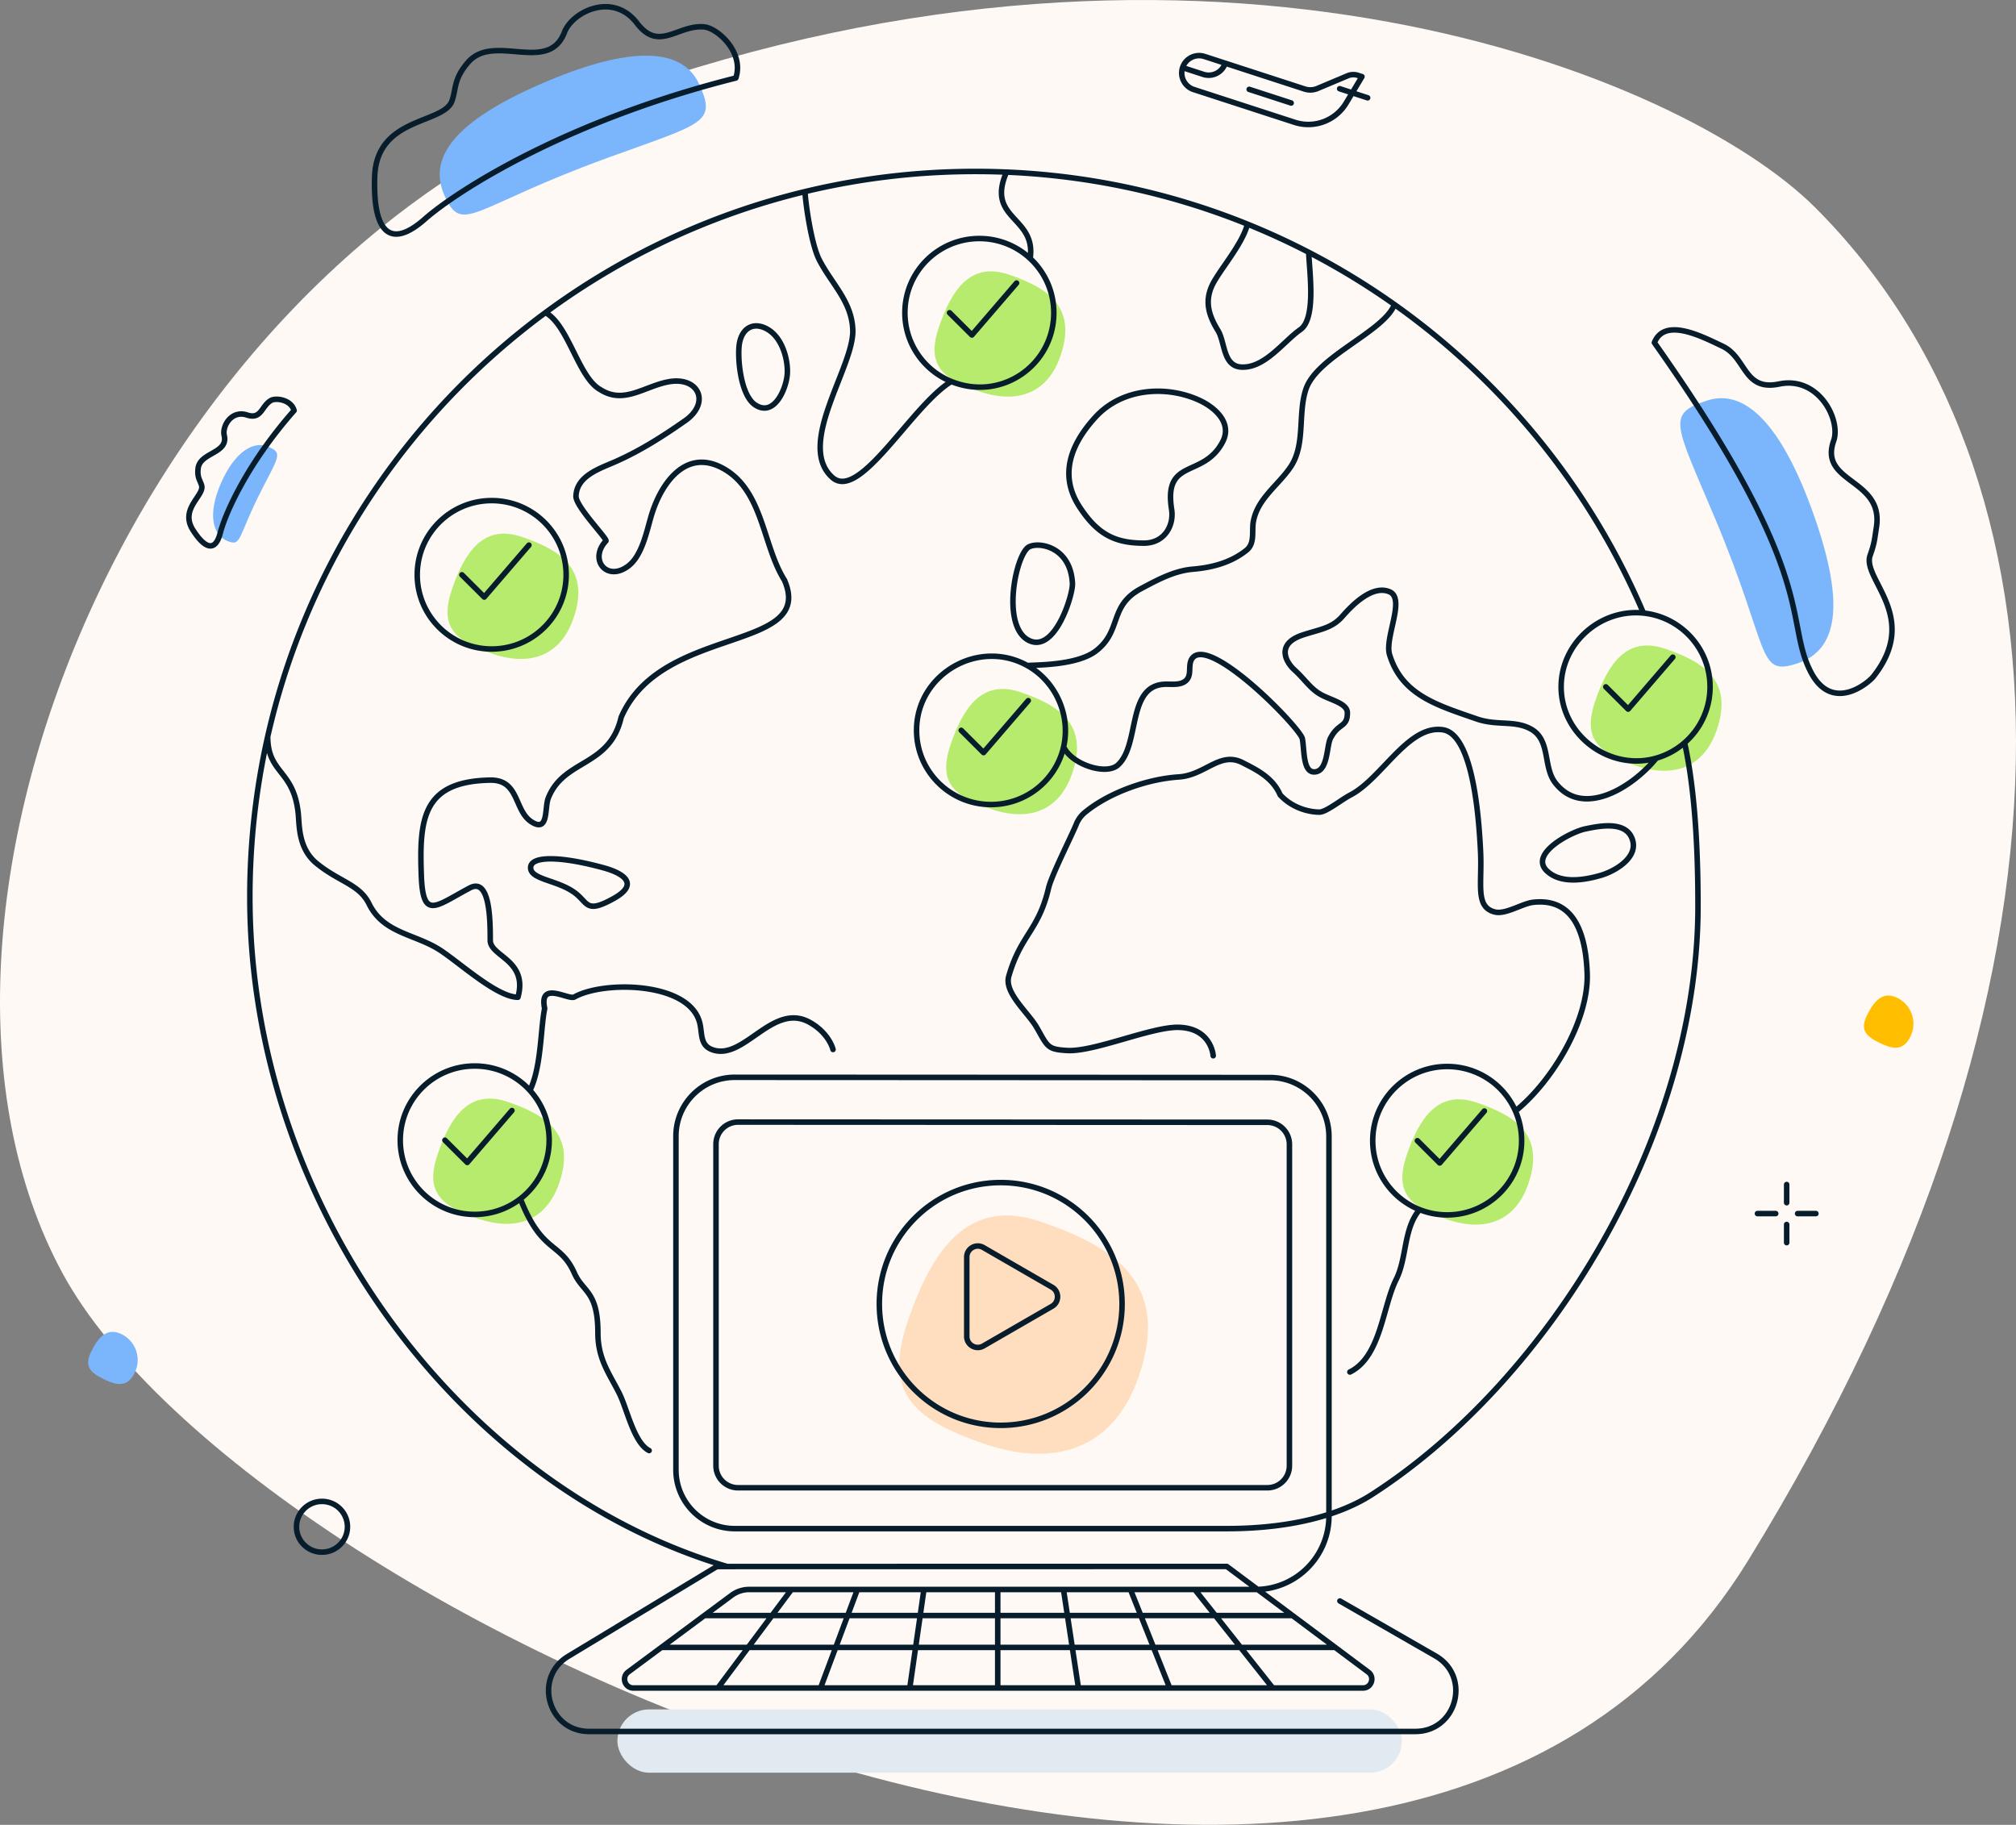
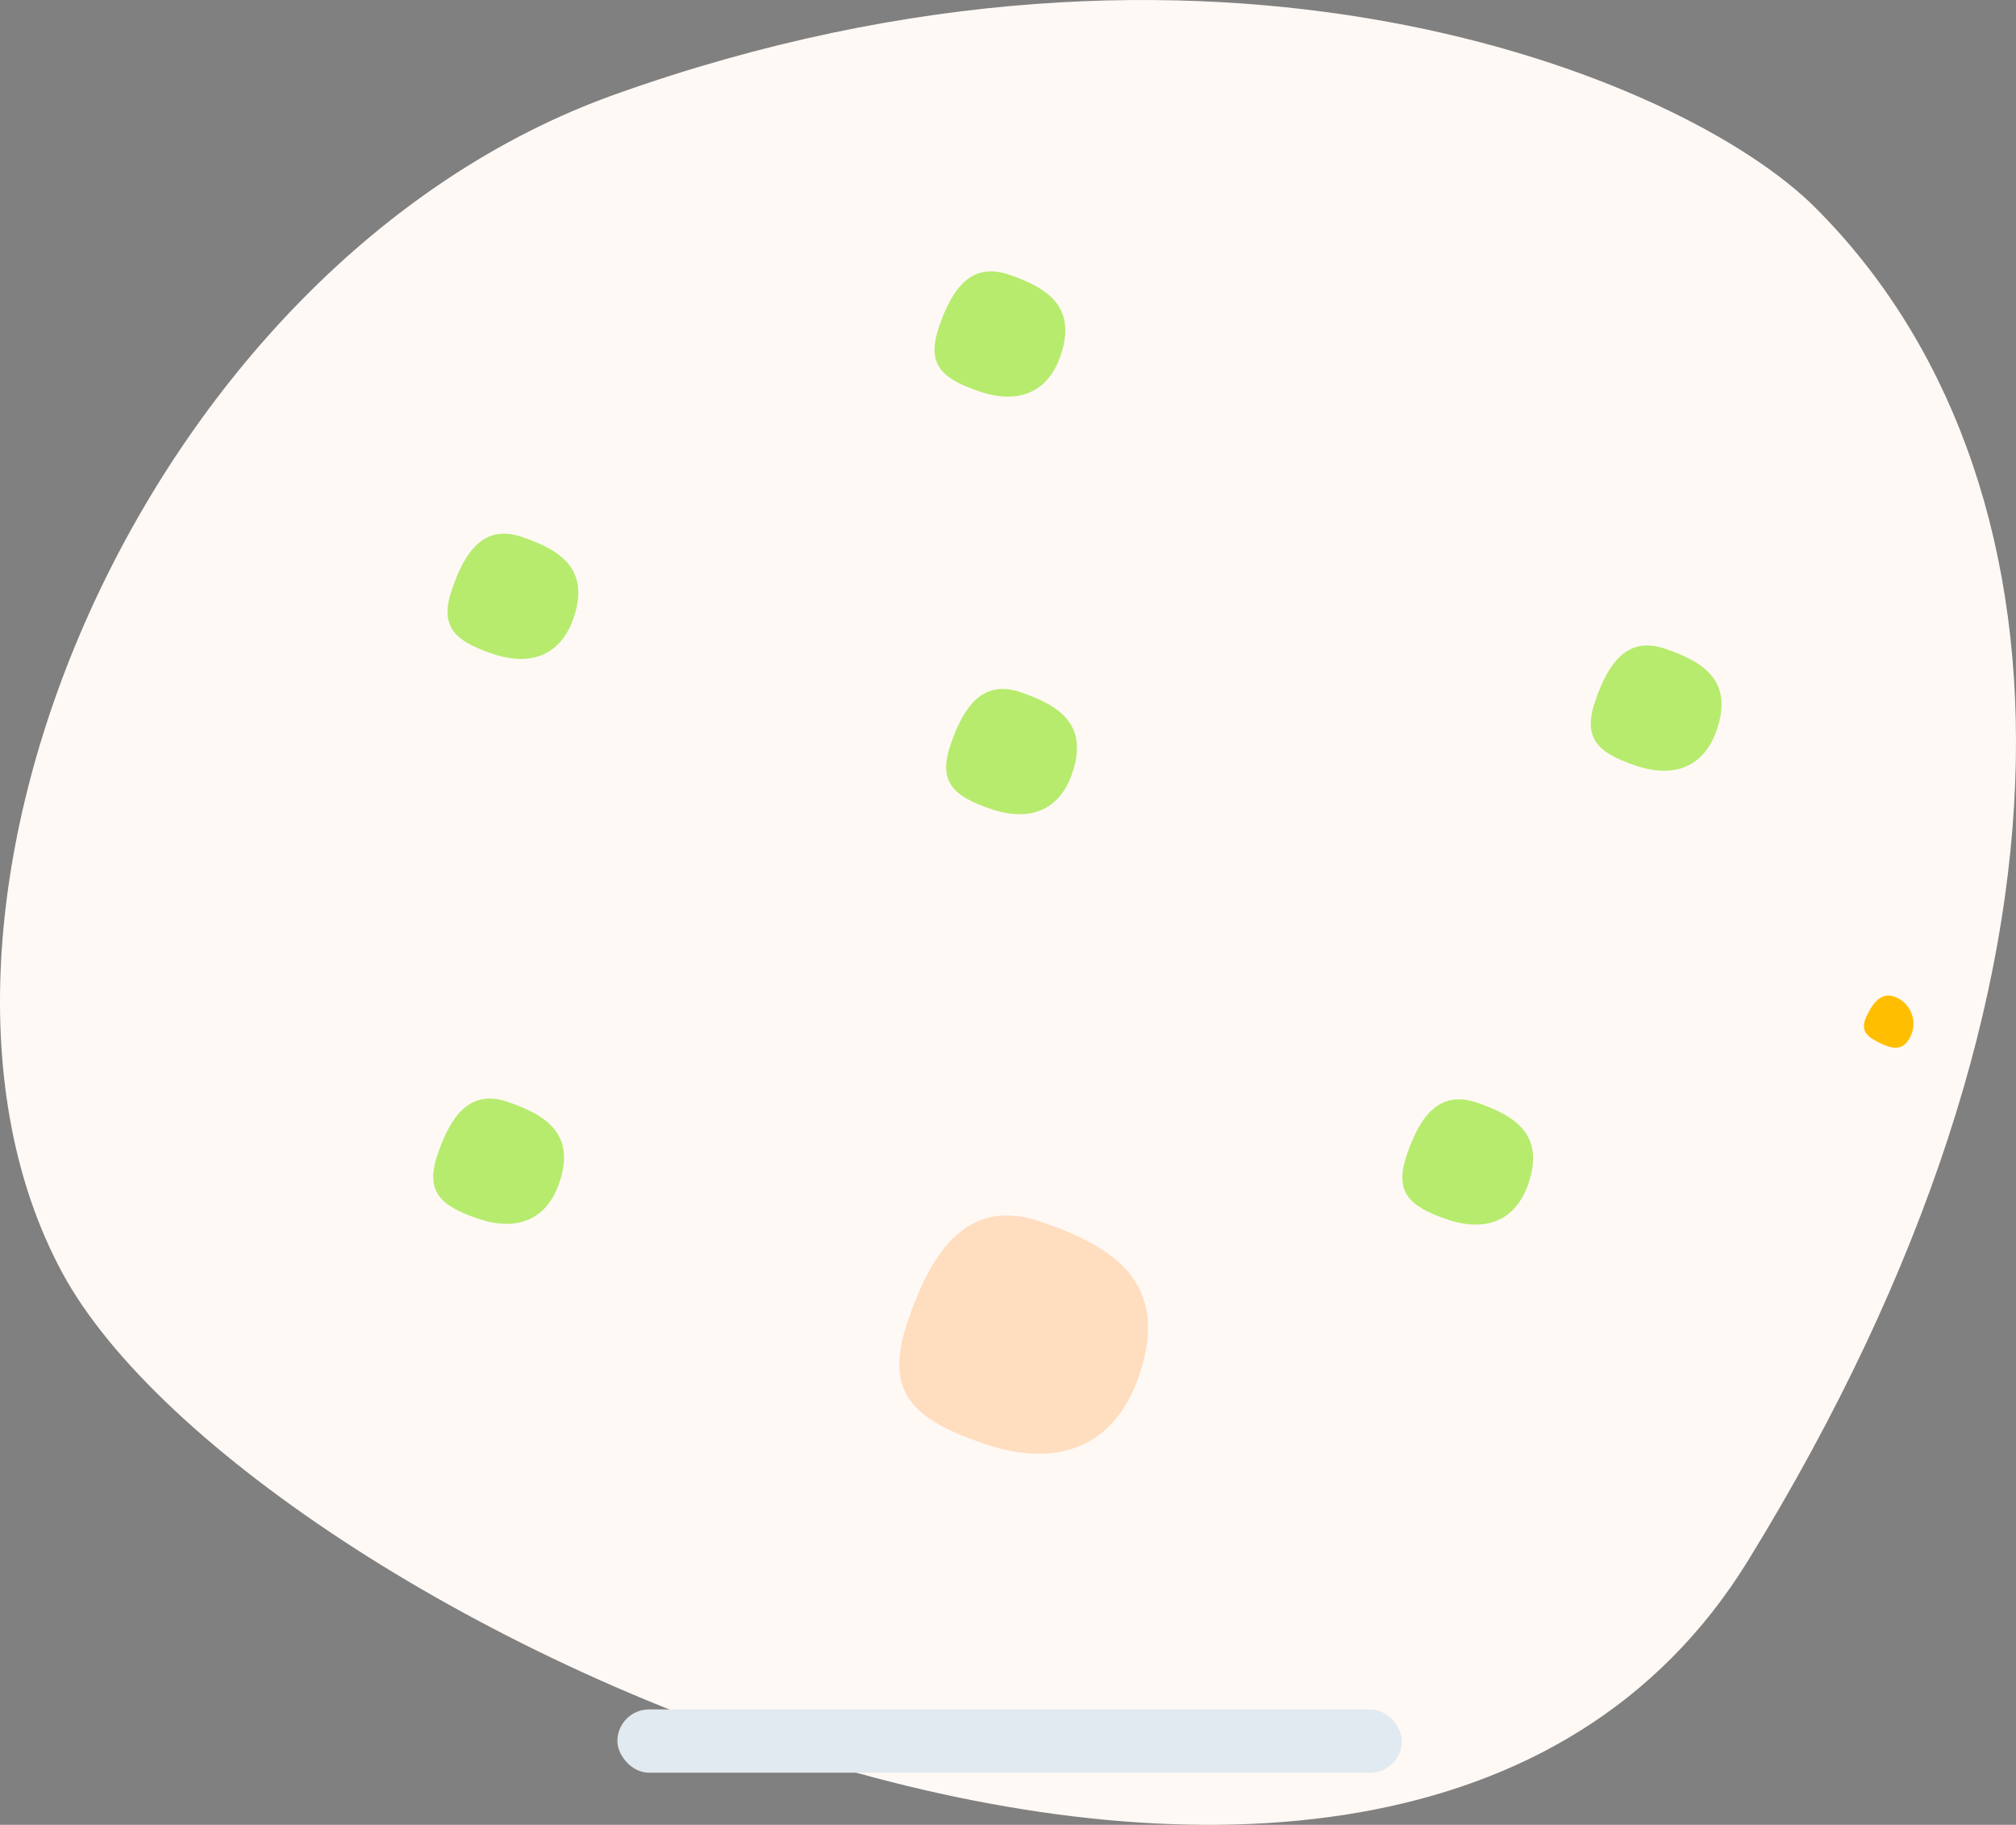
<svg xmlns="http://www.w3.org/2000/svg" width="548" height="496" fill="none">
  <rect width="100%" height="100%" fill="#808080" stroke="none" />
  <path d="M16.919 345.931c51.636 95.63 360.197 237.596 458.247 78.252C573.217 264.84 565.13 127.885 493.344 56.34 457.3 20.417 328.582-31.935 167.216 25.65 38.271 71.664-35.222 249.365 16.919 345.93z" fill="#FFF9F5" />
  <path d="M282.948 332.076c-19.728-6.738-29.495 7.49-36.153 26.881-6.657 19.392 1.016 26.745 20.744 33.482 19.728 6.737 35.383 1 42.041-18.391 8.739-25.455-6.904-35.235-26.632-41.972z" fill="#FFDDBF" />
  <path d="M274.27 74.645c-10.374-3.543-15.51 3.939-19.011 14.136-3.501 10.197.534 14.064 10.908 17.606 10.374 3.543 18.607.526 22.108-9.67 4.595-13.386-3.631-18.53-14.005-22.072zm127.167 225.048c-10.374-3.543-15.51 3.938-19.011 14.136-3.501 10.197.534 14.063 10.908 17.606 10.374 3.543 18.607.526 22.108-9.671 4.595-13.385-3.631-18.529-14.005-22.071zm51.219-123.359c-10.375-3.543-15.511 3.939-19.012 14.136-3.501 10.197.534 14.063 10.909 17.606 10.374 3.543 18.606.526 22.107-9.671 4.596-13.385-3.63-18.529-14.004-22.071zm-310.758-30.39c-10.374-3.543-15.51 3.938-19.011 14.136-3.501 10.197.534 14.063 10.908 17.606 10.374 3.543 18.606.526 22.107-9.671 4.596-13.385-3.63-18.529-14.004-22.071zm-3.89 153.548c-10.374-3.543-15.51 3.938-19.011 14.136-3.501 10.197.534 14.063 10.908 17.606 10.374 3.543 18.607.526 22.108-9.671 4.595-13.385-3.631-18.529-14.005-22.071zM277.441 188.15c-10.374-3.542-15.511 3.939-19.012 14.136-3.501 10.197.535 14.064 10.909 17.607 10.374 3.543 18.606.526 22.107-9.671 4.596-13.386-3.63-18.529-14.004-22.072z" fill="#B7EB6E" />
  <path d="M515.719 271.214c-3.899-1.9-6.308.831-8.213 4.719-1.905 3.889-.518 5.618 3.381 7.518 3.899 1.9 6.536 2.133 8.441-1.756 1.906-3.888.29-8.581-3.609-10.481z" fill="#FFBF00" />
-   <path d="M33.022 362.62c-3.898-1.9-6.307.831-8.212 4.72-1.906 3.888-.518 5.617 3.38 7.517 3.9 1.901 6.537 2.133 8.442-1.755 1.905-3.889.29-8.581-3.61-10.482zM190.005 22.799c-4.874-10.638-20.434-9.843-43.218.114-22.783 9.957-30.761 19.772-25.887 30.41 4.874 10.638 7.405 2.953 44.464-10.495 25.997-9.434 29.516-9.392 24.641-20.03zm274.007 86.077c11.118-3.649 21.104 8.312 29.272 31.796 8.168 23.485 6.383 36.006-4.735 39.654-11.118 3.649-7.196-3.428-22.499-39.761-10.735-25.487-13.156-28.041-2.038-31.689zM72.835 121.384c-3.997-1.657-9.112 1.528-12.783 9.959-3.67 8.43-2.267 14.043 1.73 15.7 3.998 1.657 2.75-1.063 9.412-14.031 4.674-9.097 5.638-9.97 1.64-11.628z" fill="#7BB5FB" />
  <rect x="167.824" y="464.63" width="213.238" height="17.208" rx="8.604" fill="#E1EAF0" />
-   <path d="M364.22 435.165l25.978 14.924c9.769 5.612 5.787 20.538-5.48 20.538h-224.58c-11.138 0-15.222-14.653-5.689-20.414l40.41-24.421c46.207 0 92.415-.017 138.622-.017l38.446 28.713c1.85 1.382.873 4.323-1.436 4.323l-198.321-.001c-2.313 0-3.287-2.95-1.429-4.328l28.147-20.873a8.003 8.003 0 014.766-1.574h137.59c11.046 0 20-8.954 20-20V308.884c0-8.834-7.159-15.996-15.993-16l-145.507-.064c-8.84-.004-16.007 7.16-16.007 16v90.672c0 8.837 7.163 16 16 16h133.744c18.041 0 31.165-3.94 39.389-9.231 48.233-31.034 88.683-97.191 88.683-159.926 0-14.46-.682-30.884-3.635-44.458M191.464 439.115h159.879m11.603 8.666H179.777m91.432 11.029v-26.775m-56.075 0l-19.993 26.775m37.922-26.775l-10.016 26.775m28.1-26.775l-3.846 26.775m77.463-26.775l21.196 26.776m-38.68-26.776l10.683 26.776m-28.881-26.776l4.068 26.776m92.133-148.76l6.071 6.05 12.143-14.118m33.004-115.291l6.071 6.05 12.143-14.117M125.56 156.236l6.071 6.05 12.143-14.118m114.341-63.165l6.072 6.05 12.143-14.117M120.944 309.918l6.072 6.051 12.142-14.118M261.286 198.51l6.072 6.051 12.142-14.118m206.161 131.519v4.937m0 5.924v4.936m7.94-7.898h-4.963m-5.955 0h-4.962M72.768 200.196c0 10.165 7.037 8.962 8.293 20.838.35 3.323 0 9.551 5.002 13.644 6.117 5.005 11.63 5.665 14.259 11.002 3.857 7.876 12.153 8.156 18.833 12.266 5.193 3.185 15.773 13.115 21.634 13.115 2.8-10.131-7.531-11.066-7.531-15.475 0-5.566-.092-17.112-5.522-14.25-9.33 4.928-12.761 8.885-13.214-3.36-.56-15.409.345-25.566 18.661-25.932 8.119-.156 6.453 8.387 11.421 11.427 4.568 2.798 3.397-3.877 4.417-6.499 4.168-10.717 16.692-8.421 19.823-21.989 10.855-25.257 52.902-17.651 44.391-37.277m-140.467 42.49a197.913 197.913 0 00-4.85 43.667c0 83.058 56.334 160.168 129.738 181.929M72.768 200.196c10.613-46.967 37.983-87.58 75.496-115.228m64.994 72.761c-6.034-9.512-5.775-24.684-17.002-30.58-9.847-5.187-16.441 4.067-19.113 12.675-1.272 4.11-2.478 11.061-6.335 14.01-5.797 4.433-10.839-1.701-6.099-6.801.475-.516-8.274-9.383-8.145-12.202.237-5.66 6.766-7.553 11.011-9.469 6.723-3.012 12.649-6.8 18.704-11.039 6.917-4.864 3.642-12.116-4.676-10.524-6.572 1.27-12.088 6.22-18.488 2.066-5.909-3.269-8.625-17.564-14.851-20.897m0 0c20.779-15.315 44.67-26.65 70.549-32.885m0 0c.237 4.046 1.814 14.443 3.84 18.446 3.361 6.628 8.964 11.427 9.158 19.303.221 10.009-15.504 31.052-5.56 39.942 7.434 6.649 21.63-19.652 32.343-26.08m-39.781-51.611c14.869-3.582 30.395-5.48 46.364-5.48 2.819 0 5.625.06 8.416.177m-14.999 56.914c-7.402-2.999-12.62-10.237-12.62-18.69 0-11.139 9.061-20.168 20.238-20.168a20.206 20.206 0 0113.808 5.423m-21.426 33.435c13.64 5.527 27.856-4.516 27.856-18.69 0-5.82-2.474-11.064-6.43-14.745m0 0c1.721-11.504-12.082-10.518-6.427-23.48m0 0c23.08.97 45.135 5.904 65.5 14.14M226.437 285.256s-1.022-4.368-6.28-7.338c-10.164-5.752-18.036 10.731-26.702 7.338-3.254-1.269-2.521-4.519-3.275-7.338-2.909-11.061-26.095-11.406-34.046-6.93-1.617.904-9.683-4.574-8.081 3.119-1.124 5.554-.885 15.378-3.816 21.899m-2.764 29.868c5.846 14.948 10.818 11.528 14.661 20.173 2.335 5.254 6.393 4.798 6.393 16.25 0 7.157 3.146 11.103 5.827 16.464 2.129 4.258 3.925 13.36 8.093 15.511m153.334-107.31s-.466-7.511-9.409-7.726c-7.326-.172-22.949 6.71-30.253 6.301-5.474-.302-5.314-1.05-8.33-6.301-2.349-4.067-8.887-9.409-7.573-13.907 3.275-11.319 8.073-12.319 10.81-23.94.819-3.486 6.192-14.064 7.528-17.335a7.934 7.934 0 012.456-3.314c6.572-5.38 16.98-9.017 25.362-9.555 7.284-.452 11.249-7.104 17.454-3.855 3.276 1.7 8.082 3.855 10.153 8.729 3.848 4.121 8.791 4.681 10.655 4.681 1.864 0 5.924-3.346 8.489-4.681 8.554-4.476 15.66-19.115 25.098-17.694 8.39 1.261 9.832 25.128 10.229 33.052.447 8.912-1.487 14.996 3.749 16.438 3.017.839 7.499-2.26 10.559-2.604 11.916-1.334 14.308 10.071 14.674 19.196.517 12.912-9.565 29.554-19.499 37.537m-45.002 70.942c8.405-4.141 8.869-17.739 12.591-25.175 2.958-5.907 1.948-13.796 6.354-18.962m0 0a20.234 20.234 0 007.503 1.432c11.177 0 20.238-9.03 20.238-20.168a20.05 20.05 0 00-1.684-8.069m-26.057 26.805c-7.462-2.97-12.735-10.24-12.735-18.736 0-11.139 9.061-20.169 20.238-20.169a20.246 20.246 0 0118.554 12.1m-132.674-121.08c2.456-.215 13.551 0 18.722-4.031 7.02-5.472 3.407-12.161 12.124-16.844 4.396-2.345 9.028-4.885 14.114-5.315 5.301-.452 10.322-1.765 14.567-5.122 2.391-1.872 1.443-5.186 1.896-7.769 1.12-6.327 6.787-9.92 10.149-14.935 4.073-6.047 1.918-14.354 4.137-21.046 2.941-8.962 21.197-15.634 24.083-23.07m-99.792 98.132c7.727 4.313 11.813 13.477 9.864 22.072m-9.864-22.072c-13.294-7.421-30.114 2.351-30.114 17.608 0 11.139 9.061 20.168 20.238 20.168 9.637 0 17.702-6.713 19.74-15.704m0 0c2.09 4.735 11.528 7.908 14.782 4.939 6.033-5.509 2.343-21.567 12.75-21.932 1.66-.065 3.879.301 5.388-.732 2.154-1.485.754-4.197 1.896-6.112 4.257-6.971 28.538 17.686 30.038 21.511.618 2.886.122 9.166 3.215 9.166 3.829 0 3.358-6.997 4.469-9.166 2.164-4.225 4.589-2.85 4.589-6.896 0-2.647-4.746-3.491-7.488-5.125-2.741-1.634-4.242-4.19-7.046-6.683-2.221-2.091-4.877-6.88 2.261-9.306 4.531-1.54 7.973-1.786 10.839-5.036 2.678-3.065 8.11-8.7 12.843-6.778 4.513 1.833-1.364 12.501.064 17.13 3.385 10.969 12.827 13.678 23.682 17.452 5.521 1.92 10.235.28 14.717 2.733 5.43 2.992 3.254 10.201 6.594 14.569 7.391 9.684 20.84 1.521 27.499-6.635m0 0a20.23 20.23 0 007.703-4.197m-7.703 4.197c-12.56 3.609-25.856-6.092-25.856-19.381 0-11.861 10.665-21.284 22.378-20.057m-67.686-83.864a197.236 197.236 0 00-23.312-14.198m23.312 14.198c29.661 21.005 53.267 50.018 67.686 83.864M339.093 60.92c-1.425 5.662-7.946 12.877-9.713 16.858-1.961 4.433-.69 8.156 1.702 12.073 1.94 3.185 1.336 9.598 6.271 9.92 6.4.41 11.463-6.907 16.139-10.2 4.31-3.034 2.441-15.66 2.247-20.996m-16.646-7.655a196.35 196.35 0 0116.646 7.654m90.998 98.062c10.171 1.065 18.098 9.638 18.098 20.057 0 6.055-2.677 11.487-6.917 15.184M367.583 25.231l-1.591 2.655v0a11.997 11.997 0 01-14.068 5.361l-27.435-8.914a4.723 4.723 0 01-3.032-5.951v0m46.126 6.849l2.633-4.394-1.105-.358a4 4 0 00-2.788.117l-8.202 3.453a5 5 0 01-3.485.147l-21.589-7.015m34.536 8.05l-3.43-1.115m3.43 1.115l4.174 1.356m-50.3-8.205v0a4.723 4.723 0 015.951-3.033l5.639 1.832m-11.59 1.2l5.638 1.833a4.724 4.724 0 005.952-3.033v0m6.514 7.105l11.41 3.708m-45.965 326.43c0 18.22-14.77 32.99-32.99 32.99-18.219 0-32.989-14.77-32.989-32.99 0-18.219 14.77-32.989 32.989-32.989 18.22 0 32.99 14.77 32.99 32.989zM153.894 156.235c0 11.139-9.061 20.169-20.238 20.169s-20.238-9.03-20.238-20.169c0-11.138 9.061-20.168 20.238-20.168s20.238 9.03 20.238 20.168zm-4.615 153.684c0 11.139-9.061 20.168-20.238 20.168-11.178 0-20.238-9.029-20.238-20.168 0-11.138 9.06-20.168 20.238-20.168 11.177 0 20.238 9.03 20.238 20.168zM94.446 414.992c0 3.809-3.102 6.897-6.928 6.897s-6.928-3.088-6.928-6.897c0-3.808 3.102-6.896 6.928-6.896s6.928 3.088 6.928 6.896zm110.688-305.038c-3.986-2.884-4.741-13.214-4.137-16.635.797-4.434 4.223-6.026 7.994-3.594 3.491 2.26 5.086 7.403 5.042 11.384-.046 4.032-3.458 12.658-8.899 8.845zm-41.158 125.898c-11.823-3.225-19.739-3.225-19.739 0 0 3.224 7.193 3.319 11.897 6.731 3.837 2.784 3.009 5.901 10.669 1.645 6.833-3.796 3.194-6.734-2.827-8.376zm256.359.721c-4.482-4.649 6.702-10.437 10.516-11.255 3.663-.775 10.58-2.195 12.627 2.238 2.435 5.208-4.266 9.167-8.274 10.351-4.593 1.343-11.092 2.438-14.869-1.334zm-140.603-87.94c-3.615 1.826-7.724 21.735-.001 25.468 7.043 3.405 11.861-12.241 11.788-15.418-.423-9.951-8.975-11.485-11.787-10.05zm13.705-10.878c4.919 7.538 9.675 9.875 17.538 9.875 5.522 0 8.197-4.756 7.501-9.165-2.224-14.086 8.618-8.359 13.856-18.335 2.715-5.143-2.026-9.361-6.336-11.341-8.499-3.935-20.739-3.615-28.275 4.647-6.502 7.129-9.998 15.562-4.284 24.319zm198.753 44.837c5.806 11.285 15.609 3.113 17.056 1.289 12.862-16.285-3.187-26.434-.9-32.929 1.193-3.347 1.174-4.175 1.713-7.62 2.081-13.305-15.722-11.914-11.626-23.514 2.009-5.643-4.027-17.663-14.826-15.437-9.725 2.026-8.828-7.224-15.436-10.307-5.368-2.528-15.662-7.979-18.467-.938 45.286 64.142 35.167 75.274 42.486 89.456zM115.407 59.612c-9.285 8.155-14.082 3.639-13.56-11.613.556-16.227 18.581-14.24 20.981-20.488 1.221-3.424.43-5.997 4.418-10.589 6.999-8.059 21.832 3.284 26.189-8.152 2.105-5.541 13.108-11.062 19.687-2.5 6.015 7.929 11.008.454 18.215 1.032 3.586.288 11.018 6.809 8.68 13.902-45.447 11.405-75.325 30.252-84.61 38.407zm-55.535 85.245c-1.27 5.01-3.994 4.589-7.425-.793-3.651-5.727 3.034-9.31 2.382-12.032-.39-1.469-1.272-2.17-.984-4.697.505-4.436 8.305-4.037 7.099-9.012-.586-2.409 1.9-6.918 6.196-5.523 3.95 1.309 3.902-2.451 6.524-3.958 1.304-.749 5.41-.261 6.284 2.738-12.968 14.693-18.806 28.266-20.076 33.277zM262.79 341.682v21.568c0 2.31 2.5 3.753 4.5 2.598l18.679-10.784c2-1.154 2-4.041 0-5.196l-18.679-10.784c-2-1.154-4.5.289-4.5 2.598zm87.707-30.632v87.332a6 6 0 01-6 6H200.625a6 6 0 01-6-6v-87.391a6 6 0 016.003-6l143.872.059a6 6 0 015.997 6z" stroke="#071D2B" stroke-width="1.5" stroke-linecap="round" stroke-linejoin="round" />
</svg>